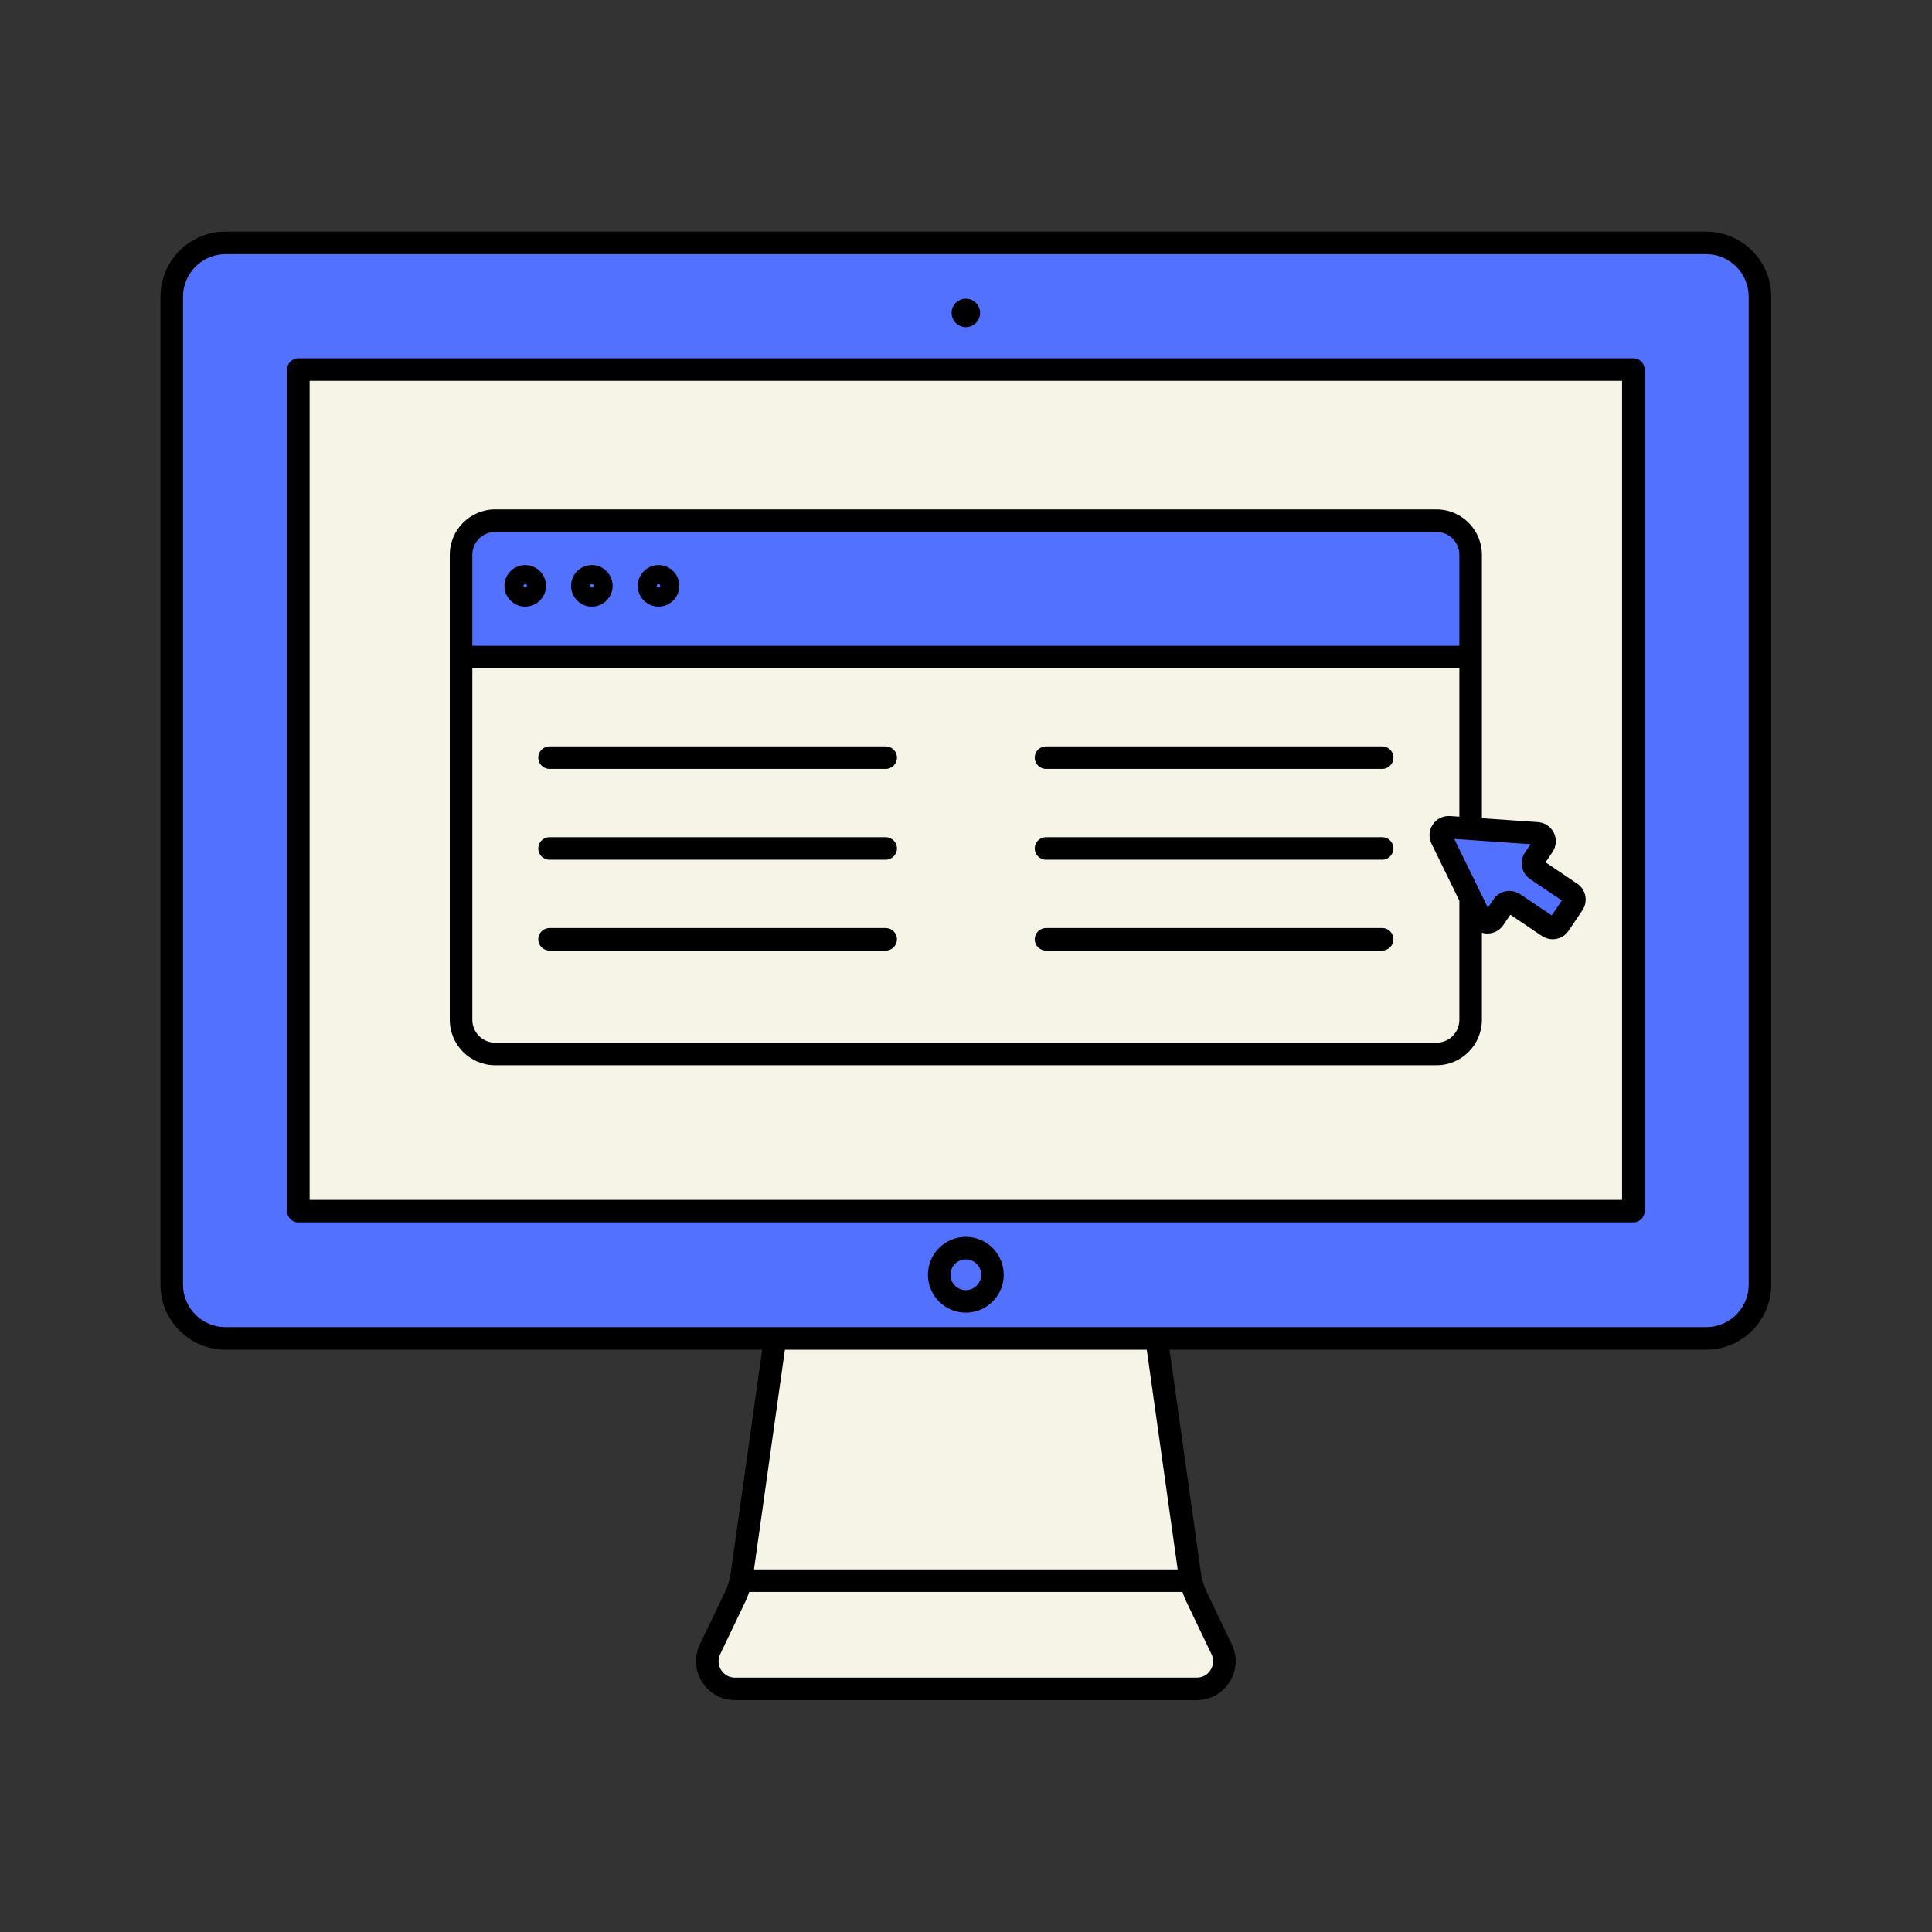
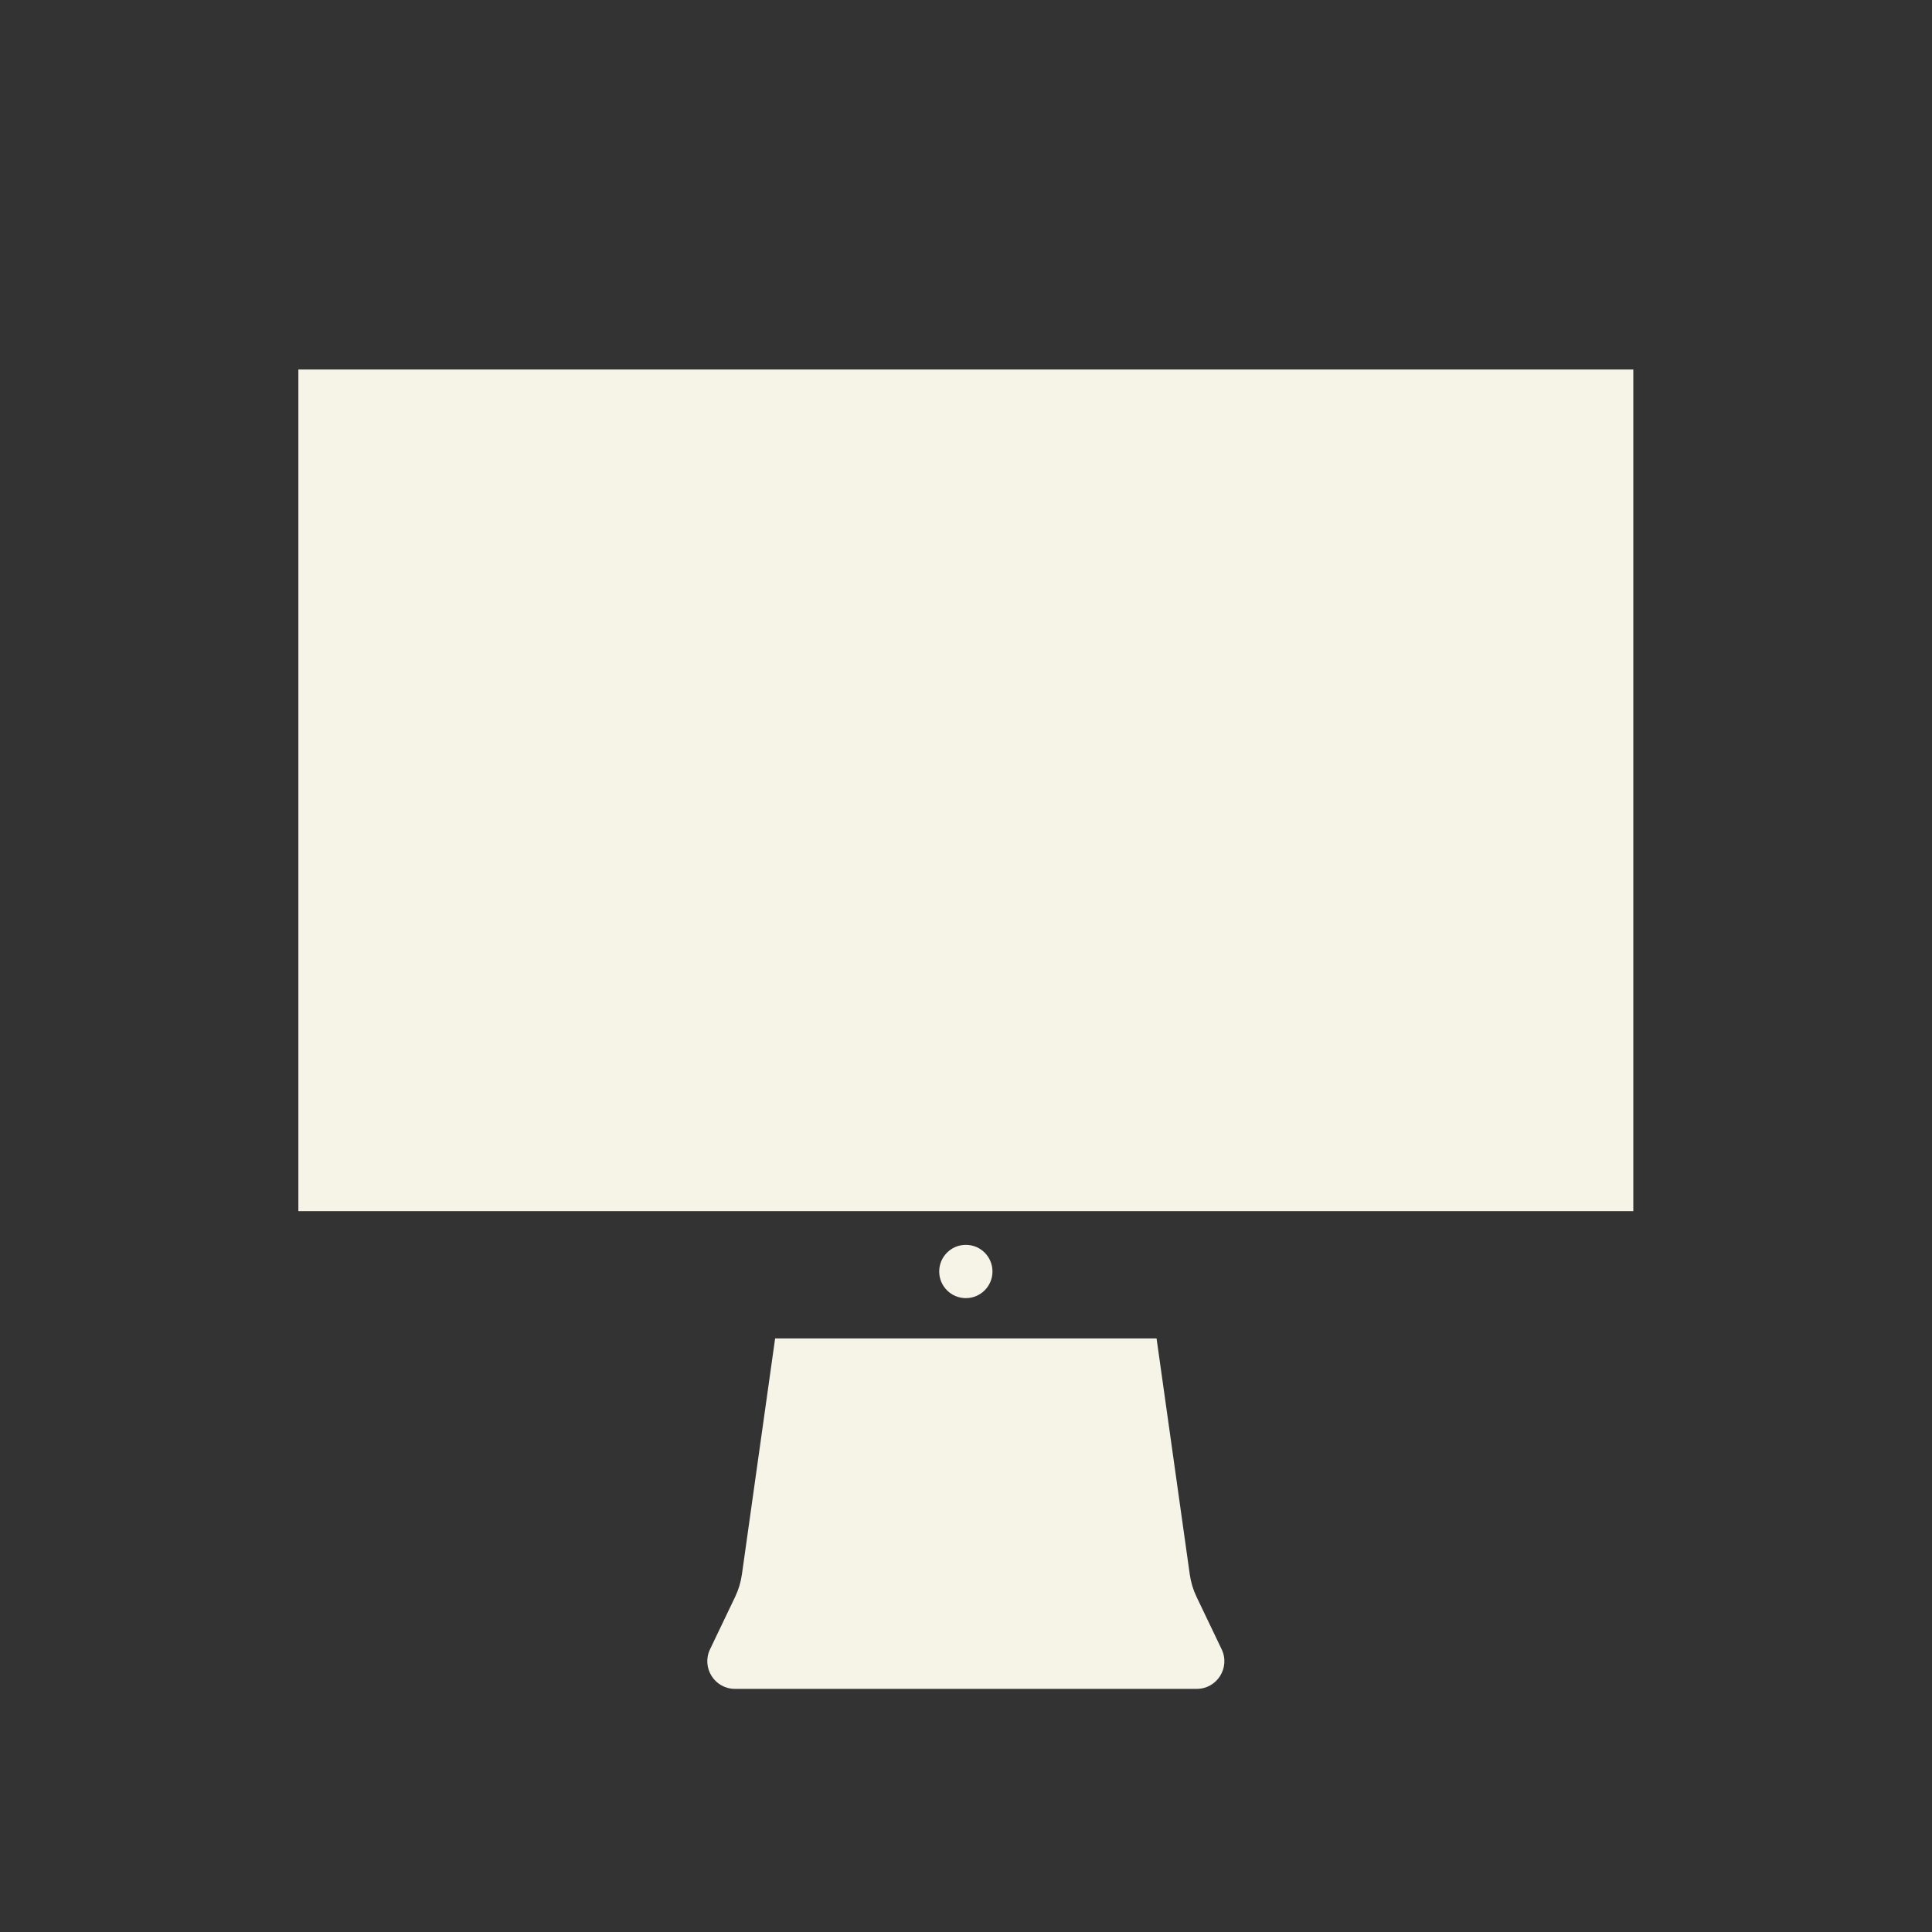
<svg xmlns="http://www.w3.org/2000/svg" width="1080" zoomAndPan="magnify" viewBox="0 0 810 810" height="1080" preserveAspectRatio="xMidYMid meet" version="1.0">
  <rect x="0" y="0" width="810" height="810" fill="#333333" stroke="none" />
  <defs>
    <clipPath id="4e66e71af8">
-       <path d="M 67.324 97 L 742.324 97 L 742.324 713 L 67.324 713 Z M 67.324 97 " clip-rule="nonzero" />
-     </clipPath>
+       </clipPath>
  </defs>
-   <rect x="-81" width="972" fill="none" y="-81" height="972" fill-opacity="1" />
-   <rect x="-81" width="972" fill="none" y="-81" height="972" fill-opacity="1" />
  <path fill="#f6f4e7" d="M 684.777 154.922 L 684.777 507.77 L 125.09 507.77 L 125.09 154.922 Z M 501.656 669.48 C 500.234 666.512 499.277 663.344 498.82 660.086 L 484.895 561.145 L 324.973 561.145 L 311.047 660.086 C 310.586 663.344 309.633 666.512 308.211 669.48 L 297.68 691.477 C 294 699.168 299.605 708.066 308.133 708.066 L 501.73 708.066 C 510.258 708.066 515.863 699.168 512.184 691.477 Z M 416.102 533.078 C 416.102 526.906 411.102 521.906 404.934 521.906 C 398.766 521.906 393.766 526.906 393.766 533.078 C 393.766 539.246 398.766 544.246 404.934 544.246 C 411.102 544.246 416.102 539.246 416.102 533.078 Z M 416.102 533.078 " fill-opacity="1" fill-rule="nonzero" />
-   <path fill="#5271ff" d="M 616.57 275.449 L 193.297 275.449 L 193.297 232.613 C 193.297 224.711 199.711 218.293 207.613 218.293 L 602.25 218.293 C 610.152 218.293 616.57 224.711 616.57 232.613 Z M 737.867 124.367 L 737.867 538.609 C 737.867 551.055 727.773 561.152 715.324 561.152 L 94.535 561.152 C 82.09 561.152 72.008 551.055 72.008 538.609 L 72.008 124.367 C 72.008 111.922 82.09 101.836 94.535 101.836 L 715.324 101.836 C 727.773 101.836 737.867 111.922 737.867 124.367 Z M 684.777 154.93 L 125.086 154.93 L 125.086 507.762 L 684.777 507.762 Z M 604.398 351.637 L 620.609 384.797 C 621.734 387.102 624.93 387.32 626.363 385.195 L 630.059 379.703 C 631.086 378.176 633.156 377.773 634.684 378.801 L 649.094 388.5 C 650.621 389.527 652.688 389.125 653.715 387.598 L 659.5 379.008 C 660.527 377.48 660.121 375.41 658.594 374.383 L 644.184 364.684 C 642.66 363.656 642.254 361.586 643.281 360.059 L 646.973 354.574 C 648.406 352.449 646.996 349.57 644.441 349.391 L 607.621 346.852 C 605.062 346.676 603.273 349.332 604.398 351.637 Z M 604.398 351.637 " fill-opacity="1" fill-rule="nonzero" />
  <g clip-path="url(#4e66e71af8)">
    <path fill="#000000" d="M 207.613 446.605 L 602.25 446.605 C 612.754 446.605 621.293 438.062 621.293 427.562 L 621.293 391.043 C 621.859 391.207 622.441 391.328 623.047 391.371 C 625.941 391.566 628.656 390.246 630.281 387.832 L 633.199 383.496 L 646.453 392.418 C 647.832 393.348 649.395 393.789 650.941 393.789 C 653.531 393.789 656.082 392.543 657.637 390.234 L 663.418 381.645 C 665.898 377.961 664.918 372.945 661.234 370.465 L 647.98 361.543 L 650.891 357.215 C 652.52 354.801 652.727 351.797 651.449 349.18 C 650.168 346.562 647.672 344.879 644.766 344.68 L 621.293 343.059 L 621.293 232.613 C 621.293 222.113 612.754 213.57 602.25 213.57 L 207.613 213.57 C 197.113 213.57 188.57 222.113 188.57 232.613 L 188.57 427.562 C 188.57 438.062 197.113 446.605 207.613 446.605 Z M 641.707 353.941 L 639.363 357.422 C 638.16 359.207 637.727 361.352 638.137 363.465 C 638.551 365.578 639.762 367.402 641.547 368.602 L 654.801 377.523 L 650.574 383.805 L 637.32 374.879 C 635.941 373.953 634.379 373.512 632.836 373.512 C 630.242 373.512 627.691 374.758 626.141 377.066 L 623.793 380.551 L 609.703 351.73 Z M 198.02 232.613 C 198.02 227.324 202.324 223.02 207.613 223.02 L 602.25 223.02 C 607.539 223.02 611.844 227.324 611.844 232.613 L 611.844 270.73 L 198.02 270.73 Z M 198.02 280.18 L 611.844 280.18 L 611.844 342.406 L 607.945 342.137 C 605.039 341.941 602.336 343.262 600.711 345.676 C 599.082 348.09 598.875 351.094 600.156 353.711 L 611.844 377.629 L 611.844 427.562 C 611.844 432.852 607.539 437.156 602.25 437.156 L 207.613 437.156 C 202.324 437.156 198.02 432.852 198.02 427.562 Z M 684.777 150.199 L 125.09 150.199 C 122.477 150.199 120.363 152.312 120.363 154.922 L 120.363 507.77 C 120.363 510.379 122.477 512.492 125.09 512.492 L 684.777 512.492 C 687.387 512.492 689.504 510.379 689.504 507.77 L 689.504 154.922 C 689.504 152.312 687.387 150.199 684.777 150.199 Z M 680.055 503.043 L 129.812 503.043 L 129.812 159.648 L 680.055 159.648 Z M 404.934 518.562 C 396.168 518.562 389.039 525.691 389.039 534.457 C 389.039 543.219 396.168 550.348 404.934 550.348 C 413.695 550.348 420.824 543.219 420.824 534.457 C 420.824 525.691 413.695 518.562 404.934 518.562 Z M 404.934 540.898 C 401.379 540.898 398.488 538.008 398.488 534.457 C 398.488 530.902 401.379 528.012 404.934 528.012 C 408.484 528.012 411.375 530.902 411.375 534.457 C 411.375 538.008 408.484 540.898 404.934 540.898 Z M 715.328 97.113 L 94.539 97.113 C 79.508 97.113 67.277 109.34 67.277 124.375 L 67.277 538.609 C 67.277 553.641 79.508 565.871 94.539 565.871 L 319.535 565.871 L 306.367 659.426 C 305.977 662.211 305.164 664.906 303.949 667.441 L 293.418 689.438 C 290.988 694.523 291.328 700.406 294.332 705.176 C 297.336 709.945 302.496 712.793 308.133 712.793 L 501.734 712.793 C 507.371 712.793 512.527 709.945 515.535 705.176 C 518.539 700.406 518.879 694.523 516.445 689.438 L 505.918 667.441 C 504.703 664.902 503.891 662.207 503.496 659.426 L 490.328 565.871 L 715.328 565.871 C 730.359 565.871 742.59 553.641 742.59 538.609 L 742.59 124.375 C 742.59 109.34 730.359 97.113 715.328 97.113 Z M 497.395 671.52 L 507.922 693.516 C 508.961 695.691 508.82 698.102 507.539 700.137 C 506.254 702.176 504.141 703.344 501.734 703.344 L 308.133 703.344 C 305.727 703.344 303.609 702.176 302.328 700.137 C 301.043 698.102 300.902 695.691 301.945 693.516 L 312.473 671.52 C 313.109 670.188 313.641 668.816 314.109 667.426 L 495.754 667.426 C 496.227 668.816 496.754 670.188 497.395 671.52 Z M 493.75 657.977 L 316.113 657.977 L 329.078 565.871 L 480.785 565.871 Z M 733.141 538.609 C 733.141 548.43 725.148 556.422 715.328 556.422 L 94.539 556.422 C 84.719 556.422 76.727 548.43 76.727 538.609 L 76.727 124.375 C 76.727 114.551 84.719 106.562 94.539 106.562 L 715.328 106.562 C 725.148 106.562 733.141 114.551 733.141 124.375 Z M 398.961 131.188 C 398.961 127.895 401.641 125.215 404.934 125.215 C 408.227 125.215 410.906 127.895 410.906 131.188 C 410.906 134.48 408.227 137.16 404.934 137.16 C 401.641 137.16 398.961 134.48 398.961 131.188 Z M 220.191 236.898 C 215.387 236.898 211.477 240.809 211.477 245.617 C 211.477 250.422 215.387 254.332 220.191 254.332 C 225 254.332 228.91 250.422 228.91 245.617 C 228.91 240.809 225 236.898 220.191 236.898 Z M 220.191 246.348 C 219.789 246.348 219.461 246.02 219.461 245.617 C 219.461 245.211 219.789 244.883 220.191 244.883 C 220.598 244.883 220.926 245.211 220.926 245.617 C 220.926 246.02 220.598 246.348 220.191 246.348 Z M 276.086 236.898 C 271.281 236.898 267.371 240.809 267.371 245.617 C 267.371 250.422 271.281 254.332 276.086 254.332 C 280.891 254.332 284.805 250.422 284.805 245.617 C 284.805 240.809 280.891 236.898 276.086 236.898 Z M 276.086 246.348 C 275.684 246.348 275.355 246.02 275.355 245.617 C 275.355 245.211 275.684 244.883 276.086 244.883 C 276.488 244.883 276.82 245.211 276.82 245.617 C 276.82 246.02 276.488 246.348 276.086 246.348 Z M 248.141 236.898 C 243.332 236.898 239.422 240.809 239.422 245.617 C 239.422 250.422 243.332 254.332 248.141 254.332 C 252.945 254.332 256.855 250.422 256.855 245.617 C 256.855 240.809 252.945 236.898 248.141 236.898 Z M 248.141 246.348 C 247.734 246.348 247.406 246.02 247.406 245.617 C 247.406 245.211 247.734 244.883 248.141 244.883 C 248.543 244.883 248.871 245.211 248.871 245.617 C 248.871 246.02 248.543 246.348 248.141 246.348 Z M 433.812 355.727 C 433.812 353.117 435.93 351 438.539 351 L 579.484 351 C 582.094 351 584.207 353.117 584.207 355.727 C 584.207 358.336 582.094 360.449 579.484 360.449 L 438.539 360.449 C 435.93 360.449 433.812 358.336 433.812 355.727 Z M 433.812 393.809 C 433.812 391.199 435.93 389.086 438.539 389.086 L 579.484 389.086 C 582.094 389.086 584.207 391.199 584.207 393.809 C 584.207 396.418 582.094 398.535 579.484 398.535 L 438.539 398.535 C 435.93 398.535 433.812 396.418 433.812 393.809 Z M 433.812 317.641 C 433.812 315.031 435.93 312.918 438.539 312.918 L 579.484 312.918 C 582.094 312.918 584.207 315.031 584.207 317.641 C 584.207 320.25 582.094 322.367 579.484 322.367 L 438.539 322.367 C 435.93 322.367 433.812 320.25 433.812 317.641 Z M 225.66 393.809 C 225.66 391.199 227.773 389.086 230.383 389.086 L 371.328 389.086 C 373.938 389.086 376.051 391.199 376.051 393.809 C 376.051 396.418 373.938 398.535 371.328 398.535 L 230.383 398.535 C 227.773 398.535 225.66 396.418 225.66 393.809 Z M 225.66 317.641 C 225.66 315.031 227.773 312.918 230.383 312.918 L 371.328 312.918 C 373.938 312.918 376.051 315.031 376.051 317.641 C 376.051 320.25 373.938 322.367 371.328 322.367 L 230.383 322.367 C 227.773 322.367 225.66 320.25 225.66 317.641 Z M 225.66 355.727 C 225.66 353.117 227.773 351 230.383 351 L 371.328 351 C 373.938 351 376.051 353.117 376.051 355.727 C 376.051 358.336 373.938 360.449 371.328 360.449 L 230.383 360.449 C 227.773 360.449 225.66 358.336 225.66 355.727 Z M 225.66 355.727 " fill-opacity="1" fill-rule="nonzero" />
  </g>
</svg>